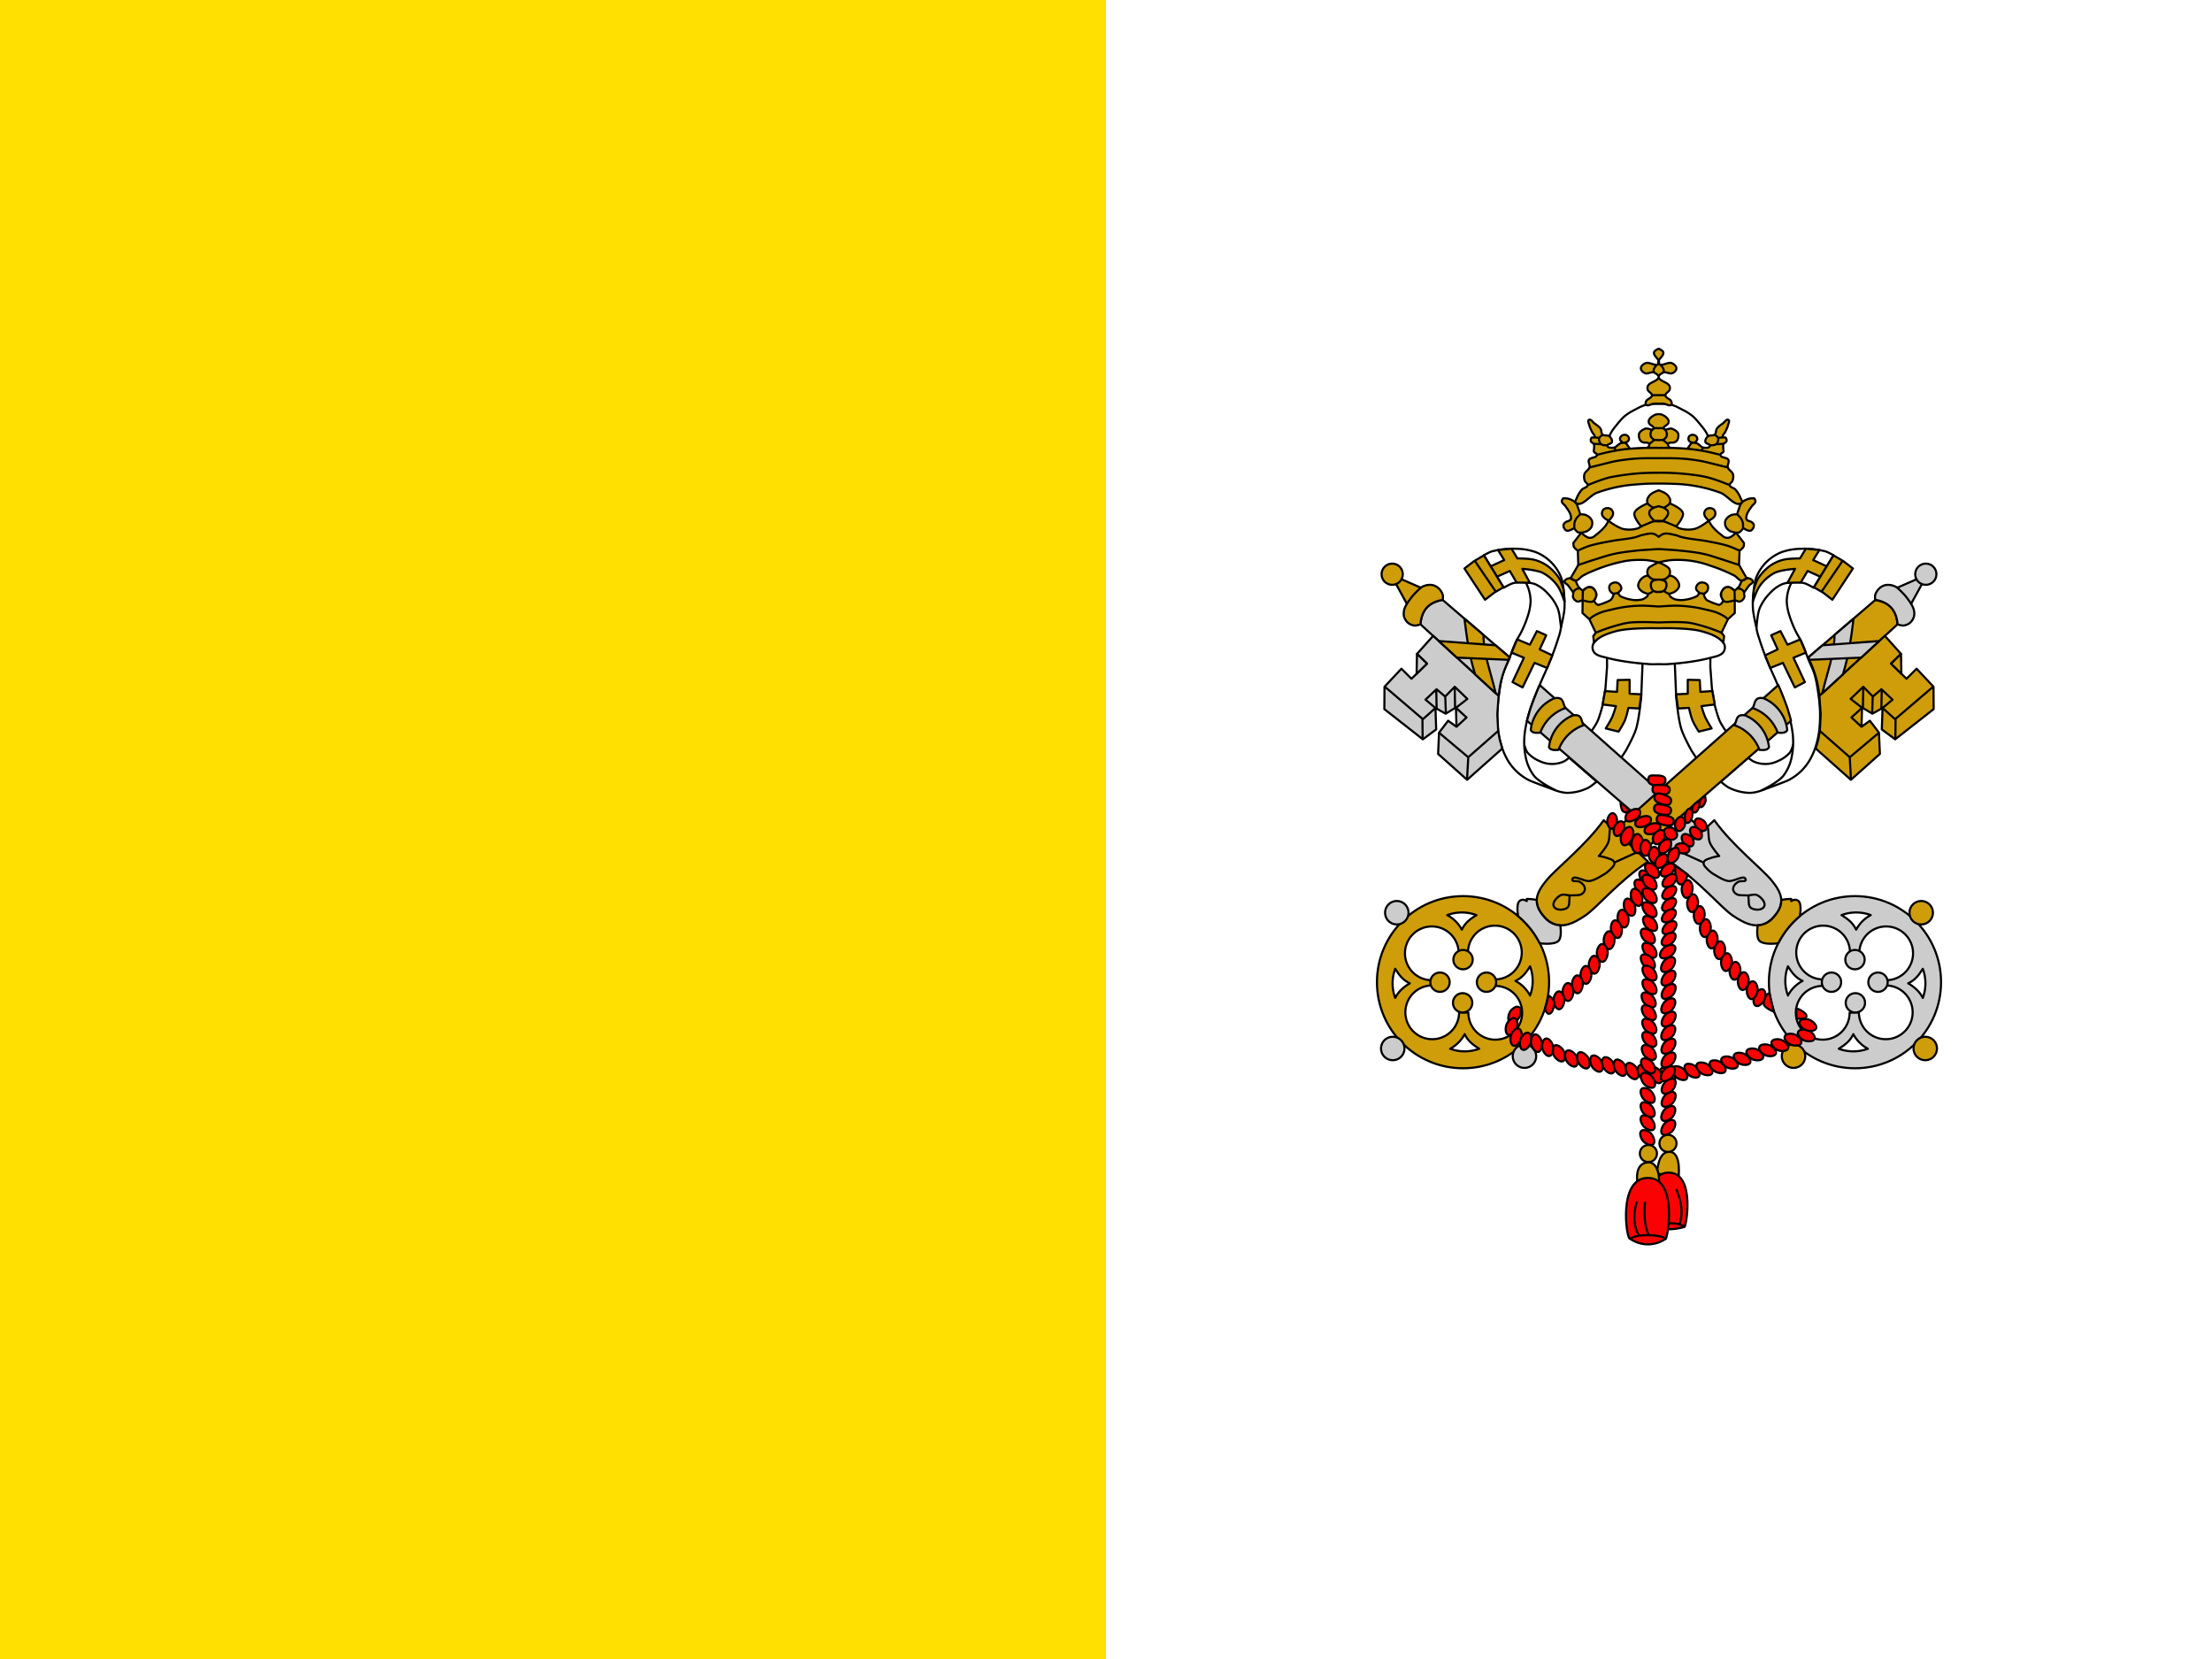
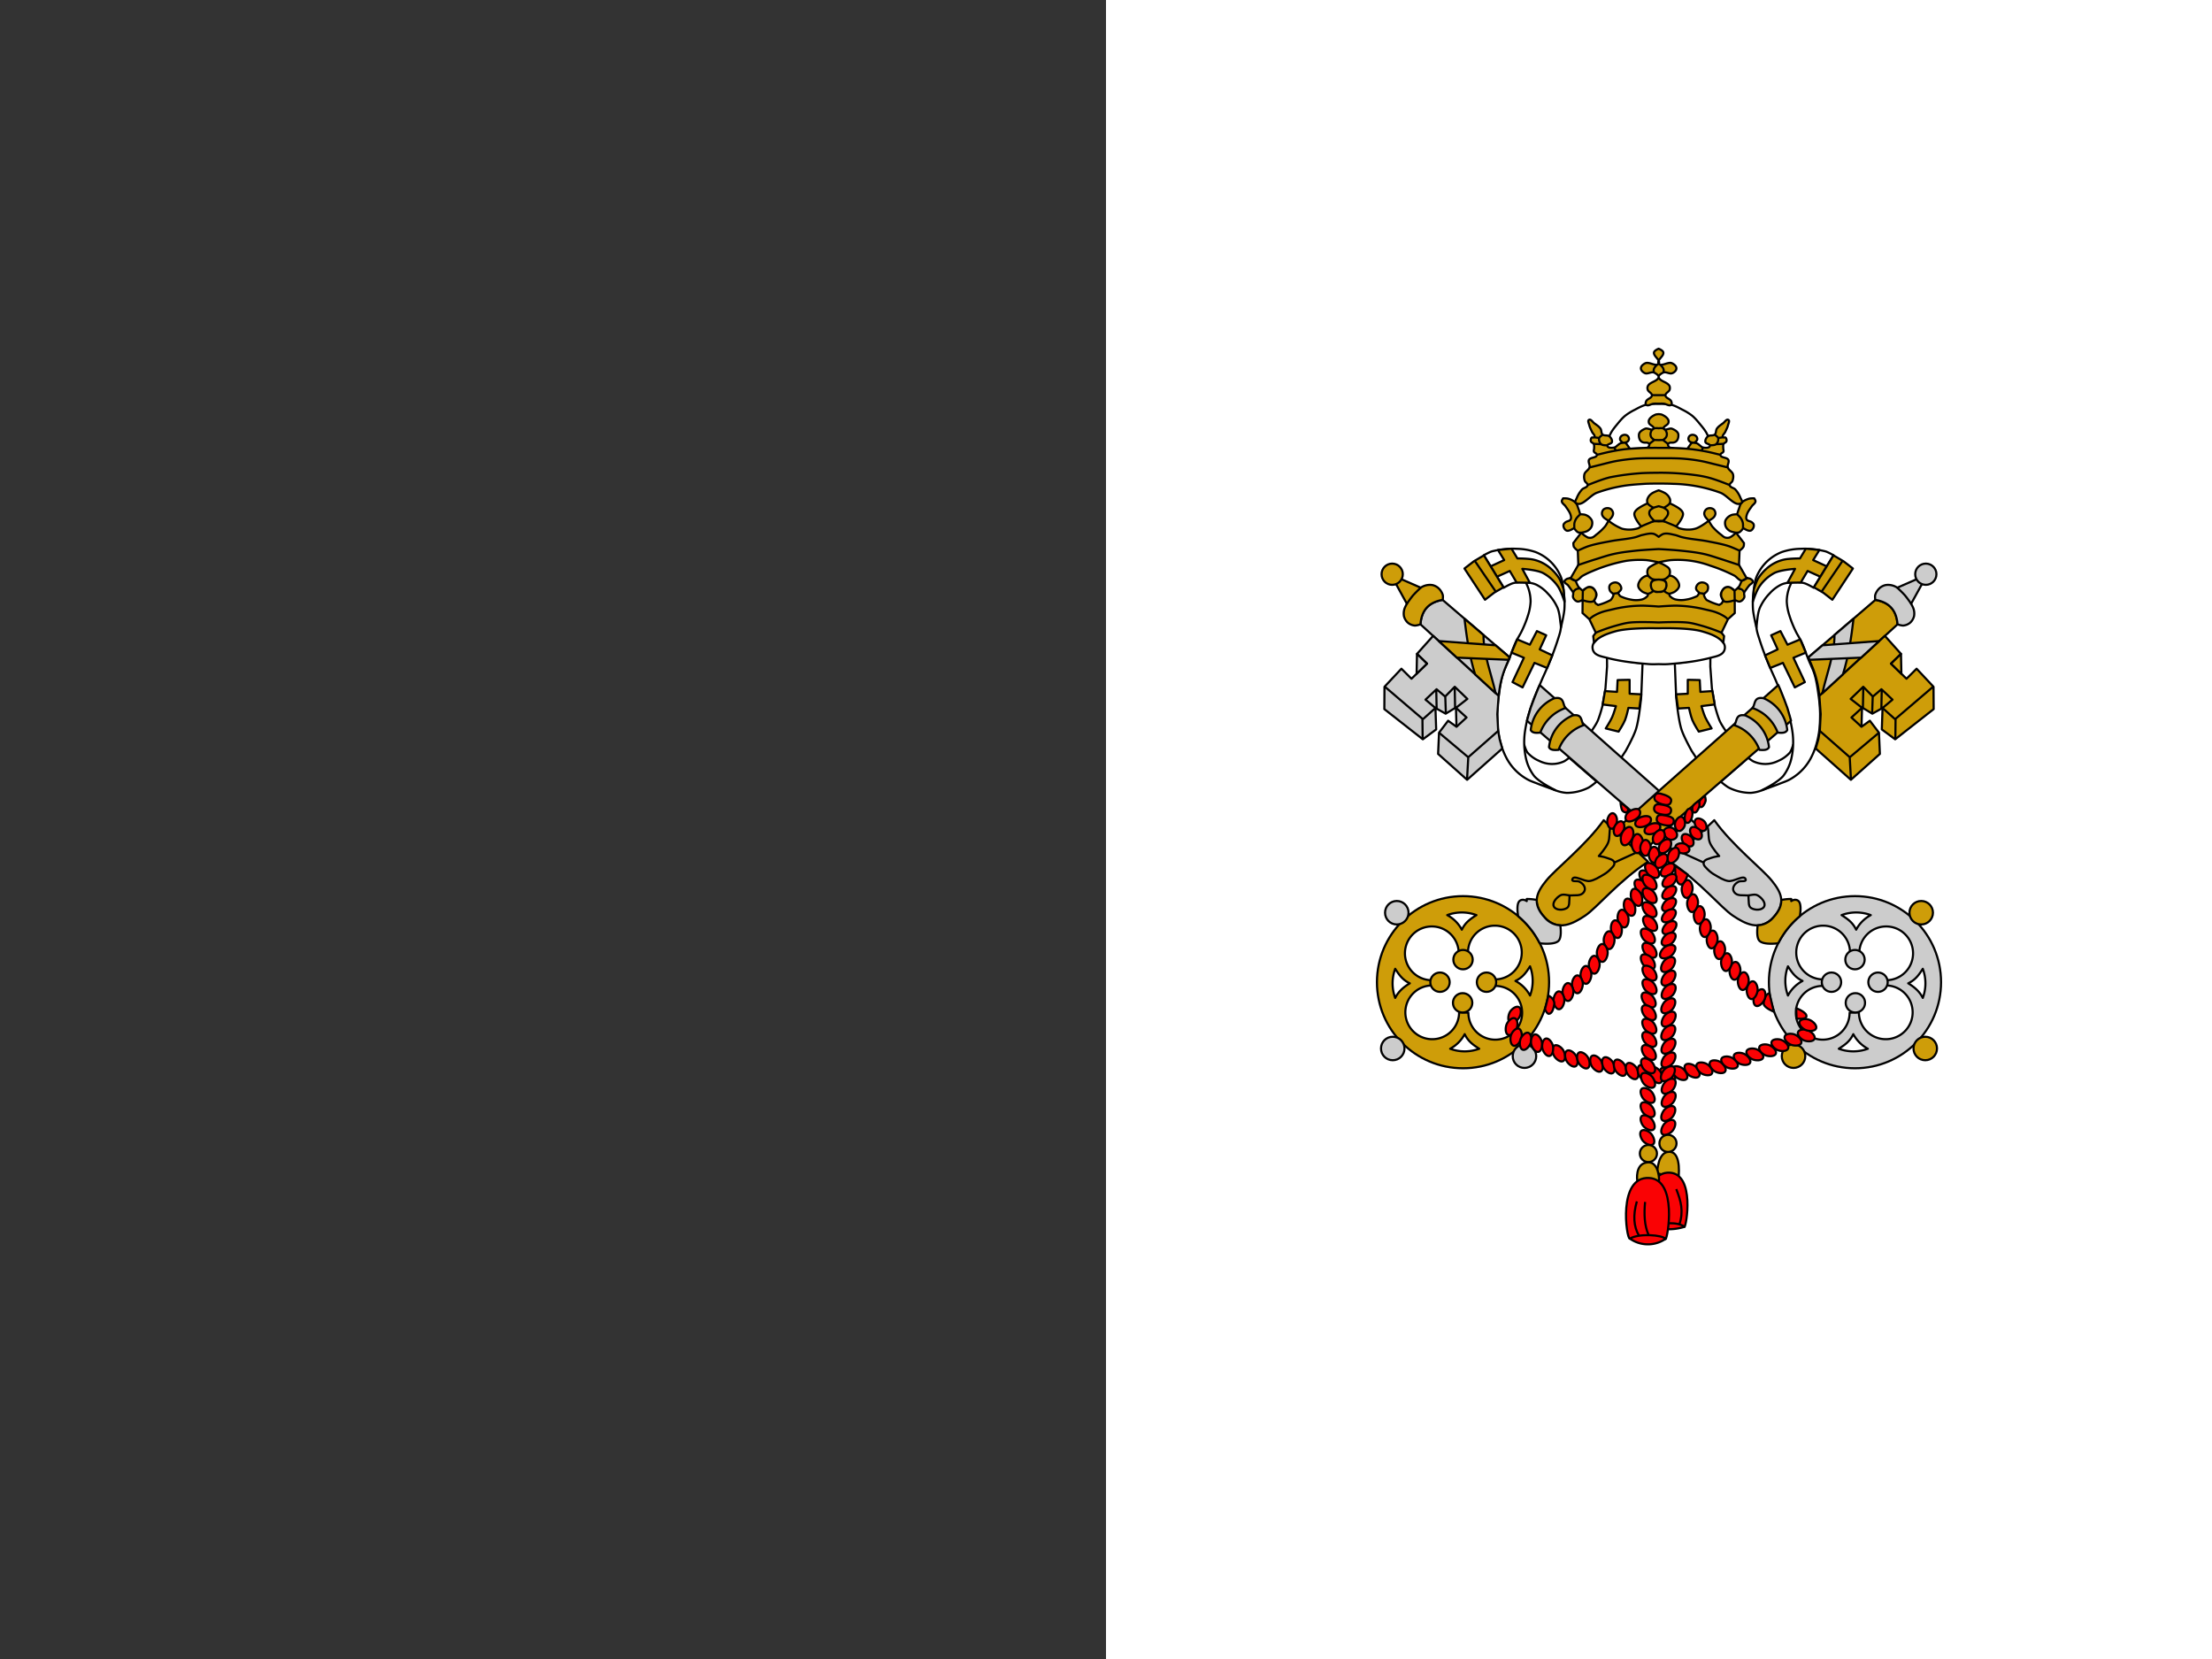
<svg xmlns="http://www.w3.org/2000/svg" xmlns:xlink="http://www.w3.org/1999/xlink" id="flag-icons-va" viewBox="0 0 640 480">
  <rect x="0" y="0" width="640" height="480" fill="#333333" stroke="none" />
  <path fill="#fff" d="M320 0h320v480H320z" />
-   <path fill="#ffe000" d="M0 0h320v480H0z" />
  <g stroke="#000" stroke-linejoin="round" stroke-width="3.2">
    <g fill="#ce9d09" stroke-linecap="round" transform="translate(123)scale(.192)">
      <g id="va-a">
        <path fill="#fff" d="m1781 990.3 16.2 3.8 25.6 4.2 11.8 1.3-2 50s-2.9 33-7.8 48.9c-3.6 11.7-15.7 33.2-15.7 33.2l-7.7 11.7-45.4-39.3s7.8-11 10.6-17c3.5-7.5 7.7-23.8 7.7-23.8l4.4-26 2.4-32.7zm-57 151.5 41.4 36s-8.4 7.4-13.4 9.7a74 74 0 0 1-31.6 7.3 58 58 0 0 1-22.3-6.2c-15.7-7.2-33-14.7-43.2-28.7-3.6-5-5-11.6-4.9-17.7.2-7 6.3-19.9 6.3-19.9s2.4 8.7 5.1 12a49 49 0 0 0 17.6 12.4 43 43 0 0 0 36.2 1.1c3.3-1.3 8.9-6 8.9-6z" />
        <path fill="#fff" d="M1658.7 877.7s3.2 6.6 4.2 10.1q2.9 9 3 18.6a79 79 0 0 1-3.2 18.6 171 171 0 0 1-10.3 26.3c-2.6 5.4-6 10.3-8.6 15.8-4.1 8.7-7 18-10.6 26.8-3 7.5-6.9 14.7-9.2 22.4-3 10.2-4.5 20.9-6 31.4a230 230 0 0 0-2.3 27.5c0 11 .3 22 2.3 32.6s5 21.2 9.8 31a79 79 0 0 0 31.8 34.8c5.5 3.4 11.9 5.3 18 7.8 8.3 3.3 25.4 9.3 25.4 9.3s-23.6-11.6-31.8-21.4a68 68 0 0 1-12.8-28.9 112 112 0 0 1-1.2-36.6 196 196 0 0 1 9.2-38.3c4.2-13.2 10-25.9 15.4-38.6 3.9-9.3 8.3-18.2 12-27.5q6.9-16.4 12.4-33.2c2.1-6.9 4.8-13.7 5.4-20.9a76 76 0 0 0-2.2-23.4 89 89 0 0 0-11.8-30.6 41 41 0 0 0-14.8-13.2c-5.7-2.9-12.5-5.4-18.9-4.1-2 .4-5.2 3.7-5.2 3.7" />
        <path fill="#fff" d="M1711.6 945.6s4.4-18 5.2-27.2q.8-11.8-.6-23.7c-1-8.7-1.5-17.8-4.9-25.9a68 68 0 0 0-38.2-37 92 92 0 0 0-28-4.8 130 130 0 0 0-38 4c-4 1.4-11.7 5.7-11.7 5.7l30 49s9.3-5.6 14.5-7a55 55 0 0 1 17-1.2c5.8.4 11.7 1 17 3.3a57 57 0 0 1 17.6 13.3 74 74 0 0 1 15 22c3 7.5 3.5 16 4.6 24.2.3 1.7.5 5.3.5 5.3" />
        <path d="M1717 906.7s-5.3-16.6-10.3-23.5a64 64 0 0 0-22.3-19.8c-9.4-4.7-31-6.2-31-6.2l11.4 21-20-.4-10.3-17.4-19.3 8.7-9.5-15.7 20.4-9.4-9.4-15.2 20.4-2 8.9 14.7s15.9 0 23.6 1.7a58 58 0 0 1 27.5 14.4 68 68 0 0 1 12 14.2c3 5.1 6.5 16.7 6.5 16.7z" />
        <path d="m1581.7 845 31.8 46.7m-18-54.8-15 8.8-14.3 11 31 47.1 13.7-10.6 14.1-8.2zm58.3 199 17.9-37 19.1 7.7 7.8-19-19-9 9.8-21.3-14-6.3-10.6 20.5-19.2-8-8.4 20 18.6 7.7-17.2 36.7zm143.2-11.1 18.1-.4v21l17.6.9-3 21.4-16.4-1s-2.7 12.5-5.1 18.4c-2.5 6.2-9.7 17.4-9.7 17.4l-19.4-4.8s7-11 9.7-17c2.4-5.4 5.7-16.6 5.7-16.6l-20-2.5 3.5-20.2 18.1 1.2z" />
      </g>
      <use xlink:href="#va-a" width="100%" height="100%" transform="matrix(-1 0 0 1 3717.8 0)" />
      <path fill="#fff" d="m1756.7 735.6-27.5 29.4 17 51 9.6 35.8-27.7 25.8 50.7 71-17.4 19.9a12 12 0 0 0-2.1 8.6q.5 4.3 3.6 7.3c4.5 4.1 11.3 5.1 17.3 6.7 21 5.6 42.9 8 64.6 9.7 4.7.4 14 0 14 0s9.4.4 14.1 0c21.8-1.6 43.6-4.1 64.7-9.7 6-1.6 12.7-2.6 17.3-6.7a12 12 0 0 0 1.4-15.9l-16.3-36 51.8-55.4-19.7-17.9-.5-43.2 17-51-25.5-25.7-23-61.2s-4.7-17.1-8.8-25c-2.4-4.6-5.8-8.7-9.2-12.8-4-4.9-8-9.9-12.8-13.9a85 85 0 0 0-14.6-9c-5.5-2.9-11-6-16.9-7.5-6.1-1.5-19-1.5-19-1.5s-12.7 0-18.9 1.5c-6 1.6-11.4 4.6-16.8 7.5a85 85 0 0 0-14.6 9c-4.9 4-8.9 9-12.9 13.9-3.3 4-6.7 8.2-9.1 12.9-4.1 7.8-8.9 24.9-8.9 24.9z" />
      <path d="M1963.3 933.1s-3.2-2.8-5-4a65 65 0 0 0-12-6c-5.5-2.2-11.5-3.3-17.3-4.7a197 197 0 0 0-44.3-5.7c-8.6 0-25.8 1.3-25.8 1.3s-17.2-1.3-25.8-1.3a195 195 0 0 0-44.3 5.7c-5.9 1.4-11.8 2.5-17.4 4.7a65 65 0 0 0-12 6c-1.7 1.2-5 4-5 4m218.8-42.7s-5.2-5.2-8.6-5.9a9 9 0 0 0-6.6 1.5 13 13 0 0 0-4 15.2c.8 2 2 4.3 4.1 5.2 4.8 1.9 15.4-2 15.4-2zm5.1-3.6c5.8.2 8 3.2 9.5 6.5m-243.2-2.9-.3 14s10.5 3.9 15.3 2c2-.9 3.4-3.1 4.2-5.2a13 13 0 0 0-4-15.2 9 9 0 0 0-6.6-1.5c-3.5.7-8.6 6-8.6 6zm-5.2-3.6c-5.8.2-8 3.2-9.4 6.5m198.1 1.4-8.4-1m-130 1 8.4-1m76 .8c-2.9-.4-7.6-4.2-7.6-4.2m-22.8 4.2c2.8-.4 7.6-4.2 7.6-4.2m141-19.3s-4.3 3.3-7.4 3.8l-1.2.7s-2 5.7-3.6 8.2a45 45 0 0 1-6.5 6.2s-4.8-4.1-7.7-5q-3.2-.8-6 .3a11 11 0 0 0-4.8 4.3c-1.4 2-2.7 4.6-2.6 7 .1 3 3.9 8.3 3.9 8.3l-2.6 4.5-3.7 2.3a90 90 0 0 1-19-7.5 19 19 0 0 1-4.4-9s4.5-2.7 5.6-5c1.2-2.5 1.6-6 .2-8.4-1.6-2.6-5.3-4-8.4-4a9 9 0 0 0-6.3 2.7c-1.6 1.8-3 4.5-2.5 7 .4 2.4 4.7 5.7 4.7 5.7s-1.8 4.6-3.8 5.5c-6 2.5-10 4-15.3 4.8a39 39 0 0 1-16.3 0 17 17 0 0 1-9-5.5c-.6-.9-.8-3-.8-3s6.5-1.7 9-3.7c2.6-2 5.3-4.6 5.9-7.8.5-3.2-1.2-6.6-3-9.2a18 18 0 0 0-7.6-6c-1.3-.6-4.3-.7-4.3-.7l-1 .9a15 15 0 0 1-4.7 3.8h-.1l-.2.1-1.1.6-.8.1-2.4.8s3.8 1.2 5 2.8q.9 1.4 1 3.3l.2 2q0 1.8-.7 3.4a9 9 0 0 1-1.7 3.5q-.7.9-1.6 1.4 0 0 0 0l-.2.1q-1.6 1-3.3 1.5c-1.4.4-4.2.1-4.3.1s5.5 0 7.6-1.6l.2-.1a11 11 0 0 0 3.8-7.2v-3q-.4-2.5-2.2-4.2c-2.4-2.1-9.3-2.4-9.4-2.4s-7 .3-9.4 2.4a8 8 0 0 0-2.3 4.2v3.1l.5 2.3q1 3 3.3 4.9l.2.1c2.2 1.6 7.6 1.6 7.7 1.6-.1 0-3 .3-4.3 0q-1.8-.6-3.4-1.6h-.1v-.1q-1-.5-1.7-1.4a9 9 0 0 1-1.7-3.5q-.5-1.6-.7-3.3l.2-2.1q.3-1.9 1.1-3.3c1.1-1.6 5-2.8 5-2.8l-2.5-.8-.7-.1-1.2-.6h-.1l-.1-.1a15 15 0 0 1-4.8-3.8l-1-.9s-3 0-4.2.7a18 18 0 0 0-7.6 6c-1.8 2.6-3.5 6-3 9.2s3.3 5.8 5.8 7.8c2.6 2 9 3.7 9 3.7s-.2 2.1-.8 3a17 17 0 0 1-9 5.5 39 39 0 0 1-16.3 0 59 59 0 0 1-15.2-4.8c-2-1-3.9-5.5-3.9-5.5s4.4-3.3 4.8-5.8c.4-2.4-1-5-2.6-6.9a9 9 0 0 0-6.2-2.8c-3.1 0-6.8 1.5-8.4 4.1-1.5 2.4-1 5.9.2 8.4 1 2.3 5.6 5 5.6 5a19 19 0 0 1-4.5 9 89 89 0 0 1-19 7.5l-3.6-2.3-2.6-4.5s3.7-5.2 3.8-8.2c.2-2.5-1.1-5-2.5-7.1a11 11 0 0 0-4.8-4.3q-2.8-1.1-6-.2c-3 .8-7.7 4.9-7.7 4.9s-4.8-3.8-6.5-6.2a49 49 0 0 1-3.7-8.2l-1.2-.7c-3-.5-7.3-3.8-7.3-3.8l-4.4 1s-4.1 2.1-4.2 4c0 2.8 3.8 4 5.5 6q2.1 2.8 4.1 5.7c1.2 1.8 2.9 3.4 3.5 5.5.6 2.3-1 5 0 7.2 1.2 2.7 3.7 5.4 6.7 6 2.6.5 7.6-2.6 7.6-2.6l-.2 19.9 10.3 9.3 9.7 20.3-3.8 5.2 1.1 10c7.5-9.6 20.5-13.8 32.2-17.2 15.7-4.5 44.6-4.8 58-4.7l7.3.1s44.3-1.4 65.2 4.6c11.7 3.4 24.7 7.6 32.2 17.2l1.2-10-3.9-5.2 9.7-20.3 10.3-9.3-.1-19.9s5 3.1 7.6 2.6c3-.6 5.5-3.3 6.7-6 1-2.2-.7-4.9 0-7.2.6-2 2.2-3.7 3.4-5.5q2-3 4.2-5.6c1.7-2.1 5.5-3.3 5.4-6 0-2-4.1-4.2-4.1-4.2zm-148.4-2.6c1 1 3 2.8 4.8 3.8l.2.1q.8.4 2 .7c2.8.8 7.8.3 8 .3h0c.1 0 5.1.5 8-.3l2-.7.2-.1c1.7-1 3.7-2.9 4.8-3.8q.8-1 1.3-2.2c1.1-2.7 1-6.1-.2-8.7-1.6-3-5.2-4.5-8.1-6.3-2.5-1.5-8-3.7-8-3.7a69 69 0 0 0-8 3.7c-3 1.8-6.6 3.3-8.1 6.3-1.3 2.6-1.4 6-.2 8.7q.5 1.2 1.3 2.2" />
      <path d="M1980.8 829.8s-11-5-16.6-6.9c-10.4-3.3-21.3-5.2-32-7.3-12.5-2.4-25.2-3-37.6-6-3.9-.8-7.5-2.7-11.5-3.5-5.4-1.1-11-2.9-16.4-1.7-3 .6-7.8 4.6-7.8 4.6s-4.9-4-7.8-4.6c-5.4-1.2-11.1.6-16.5 1.7-4 .8-7.6 2.7-11.4 3.6-12.4 2.9-25.2 3.5-37.7 6-10.7 2-21.5 3.9-32 7.2-5.6 1.8-16.5 6.9-16.5 6.9m197.4-45.1s5.4-2.9 7.3-5a10 10 0 0 0 2.7-5.3 9 9 0 0 0-2.3-6.5 9 9 0 0 0-6.2-2.2q-3 0-5.3 1.8a9 9 0 0 0-3 5.6c-.3 1.8.5 3.7 1.3 5.3a33 33 0 0 0 5.5 6.3m-151 0s4.1-3.8 5.4-6.3a9 9 0 0 0 1.4-5.3 9 9 0 0 0-3-5.6 8 8 0 0 0-5.3-1.8 9 9 0 0 0-6.3 2.2 9 9 0 0 0-2.2 6.5c.1 2 1.3 3.7 2.6 5.2 2 2.2 7.3 5 7.3 5zm-41.2 18-11.9 15.6s0 4 .8 5.8a24 24 0 0 0 5.9 5.7l.8 21.4-11.3 19.6-1 .2 7.3 3.8 1 .1c4.4-.3 7-5.2 10.9-7.4q7.3-4 15.2-7.2a240 240 0 0 1 50-15.1 142 142 0 0 1 29.5-1.2c6.6.5 19.4 3.4 19.5 3.4 0 0 12.9-3 19.5-3.4a141 141 0 0 1 57.8 8.3 240 240 0 0 1 36.9 15.2c3.8 2.2 6.5 7 10.8 7.4h1l7.3-4-1-.1-11.3-19.6.9-21.4s4.6-3.3 5.8-5.7c1-1.7.8-5.8.8-5.8l-11.9-15.6s-6 6-9.9 7.3q-3.2.9-6.5 0c-2.5-.8-4.4-2.9-6.5-4.5a84 84 0 0 1-12.9-12.1 70 70 0 0 1-5.3-8.7s-12.9 10.1-20.6 12.1c-7.6 2-16 1.6-23.5-.6-1.9-.6-5-3-5-3a42 42 0 0 0-26.4-8 42 42 0 0 0-26.4 8s-3.2 2.4-5 3a45 45 0 0 1-23.6.6 82 82 0 0 1-20.6-12.1s-3.1 6-5.3 8.7a84 84 0 0 1-12.9 12.1c-2 1.6-4 3.7-6.5 4.5q-3.2.9-6.4 0a37 37 0 0 1-10-7.3" />
      <path d="M1985.9 796.4s.4-5.7-.2-8.5a21 21 0 0 0-3.1-7c-1.5-2.3-5.7-6-5.7-6m-1.4 27.8s3.4.1 4.9-.6c2.6-1.3 6-6.3 6-6.3s6.7 4.6 10.4 4c1.8-.2 3.2-1.8 4.2-3.4a8 8 0 0 0 1.2-5.7c-.3-1.5-1.6-2.6-2.8-3.6-2.3-2-6.4-1.7-7.9-4.2-1.2-2-.5-4.9.2-7.1 1.4-4.8 4.7-8.7 7.5-12.8 1.7-2.6 5.3-4.4 5.6-7.5.2-1.6-2-4.6-2-4.6s-5.2-.1-7.7.6c-4 1.2-8.3 3-11.2 6.1-2.4 2.6-3 6.4-4.3 9.7-1 2.5-2.5 7.7-2.5 7.7s-6 0-8.7 1.2a17 17 0 0 0-8.7 7.7c-1.2 2.7-1 6.2 0 9 1.1 3 3.5 5.3 6.1 7 2.9 1.8 9.7 2.8 9.7 2.8M1740.8 775s-4.1 3.6-5.6 5.8a21 21 0 0 0-3.2 7.1c-.6 2.8-.1 8.5-.1 8.5m-17-45.5s-2.2 3-2 4.6c.4 3.1 4 5 5.7 7.5 2.7 4.1 6 8 7.5 12.8.6 2.2 1.3 5 .1 7-1.4 2.6-5.6 2.4-7.8 4.3-1.2 1-2.5 2.1-2.9 3.6a8 8 0 0 0 1.2 5.7c1 1.6 2.5 3.2 4.3 3.4 3.6.6 10.3-4 10.3-4s3.5 5 6 6.3c1.5.7 5 .6 5 .6s6.8-1 9.7-2.9c2.5-1.6 5-4 6-6.8 1-2.9 1.3-6.4 0-9.1a17 17 0 0 0-8.7-7.7c-2.6-1.3-8.7-1.2-8.7-1.2s-1.4-5.2-2.4-7.7c-1.3-3.3-2-7.1-4.4-9.7a25 25 0 0 0-11.2-6.1c-2.5-.7-7.7-.6-7.7-.6m135.6 14.3 8.4-2.4 8.3 2.4m-14.5 20s-6.5-5.8-7.7-9.8a8 8 0 0 1 .4-5.5c1.2-2.2 5.9-4.7 5.9-4.7s-7.1-3.4-9-6.6a9 9 0 0 1-.5-6.3 17 17 0 0 1 5.8-8c3.2-2.7 11.3-5.4 11.3-5.4s8 2.7 11.2 5.3a17 17 0 0 1 5.9 8.1c.5 2 .4 4.4-.6 6.3-1.9 3.2-9 6.6-9 6.6s4.8 2.5 6 4.7c.8 1.6.9 3.7.3 5.5-1.2 4-7.7 9.9-7.7 9.9l-6.1.4zm22.7-26.8s13.4 5.7 18 11.1c1.2 1.5 2.3 3.5 2.2 5.5-.5 7-10.3 18.2-10.3 18.2l-20-8.3h-12.9l-20 8.3s-9.8-11.3-10.2-18.2c-.2-2 1-4 2.2-5.5 4.5-5.4 18-11.1 18-11.1" />
      <path d="m1844.4 669.2 8-6.2 6.5.2-6.6-.2s-3.6-2.4-4.6-4.2a9 9 0 0 1-1-6c.5-2.7 2-5.5 4.4-6.9 2.3-1.3 7.8-.5 7.8-.5s5.5-.8 7.7.5c2.4 1.4 3.9 4.2 4.5 6.8.4 2 0 4.3-1 6-1 1.9-4.6 4.3-4.6 4.3l-6.7.2 6.5-.2 8 6.2m52.7 5.1-2.7 4.7m32.6-20-7.5 1m8.5 8.8-11.5.6m-1.5-13.8c1.5 1 4.2 2.9 4.6 4.6a10 10 0 0 1-3.1 9.2c-2.4 2-9.3 1.5-9.3 1.5m-181.7 33.6 17-4.2c8-2 16-4.2 24.2-5.7q14-2.4 28-3.5c11.8-.9 35.3-.6 35.3-.6s23.5-.3 35.2.6q14 1 28 3.5c8.2 1.5 16.2 3.8 24.3 5.7l17 4.2m-171.6-30.2 2.7 4.7m-32.7-20 7.5 1m-8.5 8.8 11.5.6m-6.4 16s12.5-3.2 18.8-4.5q10.5-2.2 21-3.7 12-1.4 24.3-2c9.6-.4 28.9-.3 28.9-.3s19.2 0 28.9.4a284 284 0 0 1 45.2 5.6c6.3 1.3 18.9 4.5 18.9 4.5M1781.6 671s-6.8.5-9.2-1.5c-2.5-2-4-6-3.2-9.2.7-2.4 5.6-5.2 5.6-5.2m63.1 74c-12 .8-24 1.5-35.8 3.7a220 220 0 0 0-36.2 9.7c-11.1 4-22.9 22.6-32 15.2-2-1.6.7-5 1.6-7.4a43 43 0 0 1 7.8-12.6c2.4-2.7 8-3 8.5-6.6.5-2.6-3.4-4-4.3-6.6a17 17 0 0 1-.5-10c1.2-4.1 6.5-6.2 7.7-10.3 1-3.6-2.5-7.8-.9-11.2 2.2-4.2 11.4-2.7 12-7.4.4-2.3-3.8-3-4.5-5.1-.6-1.6.3-3.3.3-5 0-2.1.4-4.5-.6-6.5-.9-1.7-3.7-2.1-4.3-4a6 6 0 0 1 1.1-5.4c1-1 3.7.4 4.3-.9 1.4-2.6-2.5-5.3-3.7-8-1.4-3.2-3.2-6.3-4-9.7-.6-2.7-3-7-.6-8.3 2.8-1.6 5.5 3.2 8 5.1 3.4 2.5 7.2 4.8 9.5 8.3 1.7 2.5.7 6.5 3 8.6 2.6 2.5 7.7.5 10.4 2.9 2.4 2 4.5 5.5 3.8 8.5s-7.6 2.9-7 5.8c.9 3.4 7 3.2 10.4 2.5 2-.3 3.5-2.2 5.1-3.4 1.4-1 2.4-2.2 4-2.8 1.6-.8 5.3-1 5.3-1l-2.1-.5s-3.2-2.5-3.5-4.3a6 6 0 0 1 1.6-5 8 8 0 0 1 5.5-2.2c1.7 0 3.5.7 4.6 1.9a6 6 0 0 1 1.7 4.8 6 6 0 0 1-2.3 3.7 13 13 0 0 1-4.6 1.5l2.3.6 6.1 8.5 26.6-1.5s3.3-3.3 2.6-5.2q-1-2.7-5.7-2.5c-8.5.4-10.3-6.8-10-12 .3-4.4 5.5-7.3 9.5-9 4-1.5 10.8 3.7 12.6-.1 1.5-3.3-5.8-5-7-8.5-.5-1.5-.5-3.4.2-4.8 1.8-3.6 5.7-6 9.4-7.7 1.6-.7 5-.8 5-.8s3.6.1 5.1.8c3.7 1.7 7.6 4.1 9.4 7.7.7 1.4.7 3.3.2 4.8-1.1 3.5-8.5 5.2-7 8.5 1.8 3.8 8.7-1.4 12.6.2s9.2 4.5 9.5 8.9c.3 5.2-1.4 12.4-10 12q-4.7-.2-5.7 2.5c-.6 1.9 2.7 5.2 2.7 5.2l26.5 1.5 6.1-8.5 2.3-.6s-3.3-.5-4.5-1.5a6 6 0 0 1-2.3-3.7c-.2-1.7.5-3.6 1.6-4.8s3-1.9 4.6-1.9q3.2 0 5.5 2.2c1.2 1.2 2 3.2 1.6 5s-3.5 4.3-3.5 4.3l-2.1.5s3.7.2 5.4 1c1.5.6 2.6 1.9 3.9 2.8 1.7 1.2 3.1 3 5.1 3.4 3.5.7 9.6 1 10.3-2.5.7-3-6.1-2.9-6.8-5.8-.7-3 1.3-6.5 3.7-8.5 2.7-2.4 7.9-.4 10.5-2.9 2.2-2 1.3-6 3-8.6 2.3-3.5 6-5.8 9.4-8.3 2.5-1.9 5.3-6.7 8-5.1 2.4 1.4 0 5.6-.6 8.3-.8 3.4-2.6 6.5-4 9.7-1.2 2.7-5 5.4-3.7 8 .7 1.3 3.3-.2 4.3.9a6 6 0 0 1 1.1 5.4c-.6 1.9-3.4 2.3-4.3 4-1 2-.5 4.4-.5 6.6 0 1.6.8 3.3.3 4.9-.8 2.1-5 2.8-4.6 5.1.7 4.7 9.9 3.2 12 7.4 1.7 3.4-1.9 7.6-.9 11.2 1.2 4.1 6.5 6.2 7.8 10.3 1 3.2.4 6.8-.6 10-.8 2.5-4.7 4-4.3 6.6.6 3.6 6.2 3.9 8.6 6.6q4.9 5.5 7.7 12.6c1 2.3 3.7 5.8 1.7 7.4-9.2 7.4-21-11.1-32-15.2a220 220 0 0 0-72-13.4c-7-.4-21-.4-21-.4s-14 0-21 .4m31.1-133.7-10.1.1-10.2-.1m17-33.9c2.6-5.6-2-9.7-6.8-13.8-4.8 4-9.4 8.2-6.8 13.8m14.1 46.8c3.9.2 8.6 4.2 11.6 1.7 1.3-1.2.7-3.7 0-5.3-1.6-3.8-8.4-4.7-8.7-8.8-.3-3.5 5.1-5.2 6.3-8.5q.8-2.7 0-5.3c-2.8-6.6-14.5-7-16.6-13.7-.9-3 6-6.5 6.8-6.9 4.4-1.9 9.7 2.7 14 .8 3-1.2 6.1-4.1 6-7.3 0-3.4-3.6-6.3-6.8-7.7-6.1-2.6-16.2 6-20 .5-3.4-5.1 8.7-11.1 7-17-.7-2.9-7-5.3-7-5.3s-6.1 2.4-6.9 5.3c-1.6 5.9 10.5 11.9 7 17-3.7 5.5-13.8-3.1-20-.5-3.1 1.4-6.8 4.3-6.8 7.7 0 3.2 3.1 6 6 7.3 4.3 1.9 9.7-2.7 14-.8.9.4 7.7 4 6.8 6.9-2 6.7-13.7 7-16.5 13.7a8 8 0 0 0 0 5.3c1.1 3.3 6.6 5 6.3 8.5-.3 4.1-7.2 5-8.7 8.8-.7 1.6-1.4 4.1 0 5.3 3 2.5 7.7-1.5 11.6-1.7 2.4-.2 7.3 0 7.3 0s4.8-.2 7.3 0" />
      <path fill="none" d="M1953.7 953.5s-7.1-3-10.8-4.3a258 258 0 0 0-20-6.5c-6.6-1.8-13.2-3.7-20-4.5-14.6-1.6-44-.2-44-.2s-29.4-1.4-44 .2c-6.8.8-13.5 2.7-20 4.5a258 258 0 0 0-30.9 10.8M1966 731s-12-4.8-18.1-6.9q-7.6-2.7-15.5-4.8-9.6-2.3-19.4-3.5a387 387 0 0 0-54.1-3.4s-17.2.1-25.8.6a377 377 0 0 0-47.8 6.3q-7.8 2-15.4 4.8c-6.1 2.1-18 6.9-18 6.9m-14.2 120.4s17.5-6 26.4-8.7c9.1-2.8 18.2-6 27.5-8 11.2-2.5 22.6-3.7 34-5 11-1.1 33.3-2.3 33.3-2.3s22.2 1.2 33.3 2.4c11.3 1.2 22.8 2.4 34 4.8 9.3 2 18.3 5.3 27.5 8.1l26.4 8.7" />
    </g>
    <g fill="#ccc" transform="translate(123)scale(.192)">
      <g id="va-b">
        <path d="m1533.3 904 101.2 86.8s-5.2 11.2-7.3 17a143 143 0 0 0-9.3 41l-118-108c1.7-24.7 15.6-33.5 33.4-36.8z" />
        <path d="m1519 958.2-24.3 27.2 15.2 14.6-23.5 22.8-15.2-15.1-25.5 27.2-.2 33.7 58 45.5 20.1-14.9-1.1-32.3 15.4 8.6 15.5-9.4.8 29.1-12.6-9.1-13.7 18-1.4 32 43.7 39 53-47.1-4-14.1-2.2-12.7-1.3-25.1 2-27.5z" />
        <path d="m1494.7 985.4-.6 30 15.6-15.3z" />
        <path fill="none" d="m1572 1140.4-1.9 34.3m-18.6-139.7.6 31.8m-14.8-17.3.9 25.8m-14.5-36.3.6 29m-21.4 15.2.3 30.6m24.7-9.7 44 37 45.1-39.6m-171-66.9 57.6 49.2 18.9-16.9-15-12.6 16.7-15.7 12.9 11.1 14.5-14.8 19 18.3-17.2 13.4 16 14.6-15.2 14" />
        <path d="m1901.3 1229.3 48.7 44.6 10.7 31.5-62.6-6.7-35.7-35.3-38-35.2-164-142.1s3.5-13.1 5.6-19.5q5-13.9 10.6-27.5l3-6.8 183 162.3z" />
        <path d="M1942.7 1236c27 38 72.7 73.7 86.5 90.9 13.9 17.2 22.8 33.5 2.6 55.5s-43 9.5-61.1-2.6-49.6-51.3-94.8-81.3z" />
        <path d="m1926.7 1299.8-35.2-16m41-38.2c2.4 8 .5 16.8 3.6 24.4 3 7.6 14 20 14 20s-7 1-10.3 2.2c-4.7 1.9-12 2.7-13.1 7.7-1 4.3 4 8 7 11.2q4.7 4.5 10.4 7.6c6.1 3.6 12.4 7.6 19.4 8.9 8.7 1.6 25.1-10.8 26.6-2 .6 3.6-7.4 1.3-10.7 3-7.8 3.8-11.6 12-4.8 17.8 4.4 3.7 11.3 2.4 17 2.9 5.5.4 11.7-2.8 16.5 0 5.6 3.2 12.7 11 9.7 16.8-3 6-14.5 5.8-20 2-4-3-2.9-9.5-3.5-14.4v-4.4" />
        <circle cx="2154.7" cy="1480.1" r="129.7" />
        <path fill="#fff" d="M2106.1 1485.7a40.5 40.5 0 1 0 40.5 40.4l14-.6a40.5 40.5 0 1 0 40.5-40.5l.6-7.9a40.5 40.5 0 1 0-40.5-40.5l-14-1.2a40.5 40.5 0 1 0-40.5 40.5z" />
        <circle cx="2154.7" cy="1446.1" r="14.6" />
        <circle cx="2189.4" cy="1480.1" r="14.6" />
        <circle cx="2155.3" cy="1511.2" r="14.6" />
        <circle cx="2119.3" cy="1480.1" r="14.6" />
        <path fill="#fff" d="M2152.2 1558.4c-5.3 11-12.6 16-21.9 22a63 63 0 0 0 43.8 0 54 54 0 0 1-21.9-22zm-76.5-80.2c-11-5.3-16-12.6-22-22a63 63 0 0 0 0 44 53 53 0 0 1 22-22zm159.2 3.6c11-5.3 16-12.6 22-21.9a63 63 0 0 1 0 43.9c-4.7-9.3-12-16-22-22zm-78.4-80.8c-5.3-11-12.6-16-22-22a63 63 0 0 1 44 0 53 53 0 0 0-22 22z" />
      </g>
      <g fill="#ce9d09">
        <g id="va-c">
          <path d="M1533.5 903.8s.7-5 0-7.4a23 23 0 0 0-6.6-10.2 20 20 0 0 0-9.2-4.6 25 25 0 0 0-17.7 4.2l-15 6.2-5.5 17.7s-3.2 5.6-4 8.7a23 23 0 0 0-.5 10.1c1 3.9 3.2 7.6 6.3 10.2a19 19 0 0 0 10.3 4 28 28 0 0 0 8.3-1.9c1.6-18.6 9.9-32.8 33.5-36.9z" />
          <path d="m1500.3 885.6-38.8-17-3.1 3 21 38.2s6-8.7 9.4-12.7c3.6-4.1 11.5-11.5 11.5-11.5z" />
          <circle cx="1457.3" cy="865.3" r="16" />
          <path d="M1566.2 932.3c3.4 28 7.3 55.9 16 83.8l31 28.5c-6.5-29.3-18.4-58.5-18.3-87.7z" />
          <path d="m1613 972.4-85.4-6.4 27.2 25 78 3.3 1.2-4zm105.4 94.6a62 62 0 0 0-37.9 37c-6.4.7-12.3.7-14.4-4a59 59 0 0 1 35.7-47.8c15-2.8 12.2 8.9 16.6 14.7zm27.5 25.8a62 62 0 0 0-37.9 37.2c-6.3.5-12.3.6-14.4-4.1a59 59 0 0 1 35.8-47.8c15-2.8 12.1 8.9 16.5 14.7zm312.8 261.9a72 72 0 0 0-15.1 1.5c.3 8-3 16.6-11.8 26.2a33 33 0 0 1-23.7 12s-2.8 17.7 2.6 23.3c6.3 6.6 27.1 3.9 27.1 3.9l1.8-1.1a130 130 0 0 1 31.9-39.8l.3-1.3s3-16.5-2.1-21.5c-2.4-2.3-6.6-3-11 0z" />
          <circle cx="2254.5" cy="1375.4" r="17.7" />
          <circle cx="2260.6" cy="1580" r="17.7" />
          <circle cx="2062.1" cy="1591.6" r="17.7" />
        </g>
      </g>
    </g>
    <g fill="#ce9d09" transform="matrix(-.192 0 0 .192 837 0)">
      <use xlink:href="#va-b" width="100%" height="100%" />
      <use xlink:href="#va-c" width="100%" height="100%" fill="#ccc" />
    </g>
    <g fill="#fa0204" transform="translate(123)scale(.192)">
-       <path id="va-d" d="M1869.2 1175.8c0 5.4-4.5 7.4-13.3 7.4q-12.9.1-12.7-7.9c.2-8 4-6.7 12.7-6.7 8.8 0 13.3 1.8 13.3 7.2z" />
      <use xlink:href="#va-d" width="100%" height="100%" x="6.4" y="14.3" />
      <path d="M1877.3 1208.7c-1.7 5-6.7 5.6-15 2.7-8.2-3-11.2-6.6-9.4-11.7s6-5 14.3-2.1c8.2 2.9 12 6 10.1 11z" />
      <path id="va-e" d="M1877.5 1222.5c-1 5.3-5.9 6.4-14.4 4.7q-12.7-2.5-11-10.3c1-5.3 5.3-5.8 13.8-4s12.7 4.3 11.6 9.6z" />
      <use xlink:href="#va-e" width="100%" height="100%" x="4" y="16.1" />
      <path d="M1921.7 1216.2c-2.6-.7-2.3-5.3-1.6-7.9 1.2-4 8.4-9.1 8.4-9.1s1.8 5.6 1 8.2c-1.2 3.7-4 9.8-7.8 8.8z" />
      <path d="M1912.3 1224.4c-2.8-.6-3.2-5.5-2.5-8.3 1.2-4.3 9.7-9.3 9.7-9.3s1.5 6 .5 8.8c-1.3 3.7-3.9 9.7-7.7 8.8zm-10.8 15.6c-4.3-1.1-3.8-8.8-2.6-13 1-3.6 3.7-9.2 7.2-8.3 4.2 1 4.2 8.3 3.1 12.5-.9 3.8-4 9.8-7.7 8.8z" />
      <path d="M1888.7 1252.2c-4.2-1-6-7.6-5.1-11.9s5.3-10.4 9.7-9.4c4.5 1 6 8.3 5 12.8-1 4.1-5.4 9.4-9.6 8.5zm-2.2 7.4c-1 5-7.5 6.8-11.5 5.5s-9.5-7.1-8.4-12.5c1.2-5.4 8.2-6.8 12.3-5.2 3.9 1.5 8.7 7.2 7.6 12.2zm-85-49.3s5.1 2.5 7.3 4.8c2.3 2.4 5.1 3.3 3.7 6.9s-5.8 2.4-8.1-.2c-2.1-2.3-3-11.5-3-11.5zm25.3 8.7c5.3 1.1 5.1 7.2 2.5 11-2.8 3.8-10.9 8.9-16.4 7.8s-4.8-7.8-1.8-11.7c2.9-3.6 10.6-8 15.7-7z" />
      <path id="va-f" d="M1844.3 1230.5c4.8 2.2 3.4 8.1 0 11.2-3.6 3.2-12.6 6.3-17.7 4-5.2-2.2-3-8.6.8-11.7 3.6-3 12-5.6 16.9-3.5z" />
      <use xlink:href="#va-f" width="100%" height="100%" x="14" y="10.7" />
      <path d="M1863 1250.7c4.8.7 6 7.4 4.6 11.7-1.6 4.5-7.5 10.6-12.5 9.8s-6-8-4.2-12.6c1.6-4.2 7.3-9.7 12-9z" />
      <path d="M1875.1 1265.3c4 2.3 3 9.6.4 13.6-2.7 4.1-9.8 8.6-14 6.2-4.2-2.5-2.7-10.3.2-14.4 2.8-3.8 9.5-7.6 13.4-5.4zm-86.1-39.9c4.3-.3 7.2 6 7.1 10.6 0 4.9-3.3 12.4-7.7 12.8s-7.3-6.7-7-11.6c.1-4.6 3.4-11.4 7.6-11.8z" />
      <path d="M1803 1237.7c4 .9 5 7.8 3.5 12.2-1.6 4.6-7 10.8-11.3 9.8s-5-8.6-3.2-13.2c1.6-4.3 6.8-9.8 11-8.9z" />
      <path d="M1815.8 1246.2c5 1.2 6 9.8 4.2 15.3-1.8 5.7-8.2 13.4-13.4 12.2s-5.8-10.7-3.7-16.5c1.9-5.3 8-12.1 12.9-11z" />
      <path d="M1826.2 1256.8c5-.6 9 7 9.3 12.8.3 6-3 15.4-8.2 16-5.3.7-9.2-7.9-9.3-14-.1-5.6 3.3-14.2 8.2-14.8z" />
      <path id="va-g" d="M1838.6 1265.7c4.5-.6 8.2 5.8 8.4 10.5.3 5-2.7 12.8-7.4 13.4-4.9.6-8.4-6.6-8.5-11.6 0-4.7 3-11.8 7.5-12.3z" />
      <use xlink:href="#va-g" width="100%" height="100%" x="12.8" y="10.4" />
      <path id="va-h" d="M1929.3 1250.9c-3.3 2.8-9.7.3-12.6-2.9-3.1-3.3-5.3-10.5-1.8-13.5 3.4-3 10.2.2 13.2 3.6 2.7 3.3 4.4 10 1.2 12.8z" />
      <use xlink:href="#va-h" width="100%" height="100%" x="-7" y="12.8" />
      <use xlink:href="#va-h" width="100%" height="100%" x="-19.5" y="23.5" />
      <path d="M1905.2 1281.2c-1.1 4.1-8 5.6-12.1 4.5-4.4-1-10.2-5.8-9-10.2 1.3-4.4 8.7-5.6 13-4.3 4.2 1.2 9.2 5.9 8 10z" />
      <path d="M1887.2 1278.2c3.6 2.5 2.8 10.5.4 14.9-2.6 4.5-9 9.5-12.9 6.8s-2.5-11.3.2-15.8c2.5-4.2 8.7-8.4 12.3-6z" />
      <path d="M1869.6 1287.5c4 2.4 3 9.6.4 13.6-2.7 4.1-9.8 8.6-14 6.2-4.2-2.5-2.7-10.3.2-14.4 2.8-3.8 9.5-7.6 13.4-5.4z" />
      <path id="va-i" d="M1831.3 1313c-3.4 3.1-.7 11.2 2.8 15.2 3.7 4.2 11.8 8.1 15.4 4.7s.3-12-3.6-16.1c-3.7-3.9-11.2-7-14.6-3.9z" />
      <use xlink:href="#va-i" width="100%" height="100%" x="-7.3" y="13.8" />
      <path id="va-j" d="M1820.8 1339.5c-4.3 1.8-4.8 10.2-3 15.3 1.8 5.3 7.9 11.9 12.5 10 4.6-1.8 4.7-11 2.6-16.3-2-4.9-7.8-10.7-12-9z" />
      <use xlink:href="#va-j" width="100%" height="100%" x="-10.5" y="14.9" />
      <path id="va-k" d="M1802.7 1371c-4.6 1-6.5 9.3-5.5 14.6 1 5.5 6 13 10.8 11.9s6.4-10.2 5.2-15.7c-1.2-5.1-6-11.8-10.5-10.8z" />
      <use xlink:href="#va-k" width="100%" height="100%" x="-10.1" y="15.9" />
      <path id="va-l" d="M1784 1403.3c-4.6.2-8 8-8 13.3 0 5.6 3.5 13.9 8.4 13.7s8.2-8.8 8-14.5c-.2-5.3-3.7-12.7-8.3-12.5z" />
      <use xlink:href="#va-l" width="100%" height="100%" x="-10.3" y="19.2" />
      <use xlink:href="#va-l" width="100%" height="100%" x="-22.4" y="37" />
      <use xlink:href="#va-l" width="100%" height="100%" x="-34.9" y="52.3" />
      <use xlink:href="#va-l" width="100%" height="100%" x="-47.8" y="66.5" />
      <use xlink:href="#va-l" width="100%" height="100%" x="-62" y="78.1" />
      <use xlink:href="#va-l" width="100%" height="100%" x="-75.6" y="90.6" />
      <path d="m1692.8 1500.2-5.3 20.6s3 7.3 6 7c5.5-.6 7-9 8-14.5 1-8.4-8.7-13.1-8.7-13.1zm324.4 13.1c1.6 6 15.3 11.3 15.3 11.3l-6.7-27.8c-5.7.2-9.5 12.4-8.6 16.4z" />
      <path d="M2016 1491c-4.3-1.8-10.5 4-12.7 8.9-2.3 5.1-2.4 14 2.2 15.9 4.6 1.8 11-4.8 13.1-10 2-5 1.7-13.1-2.6-14.9z" />
      <path id="va-m" d="M2000.8 1478.7c-4.7-.3-8.7 7.2-9.2 12.5-.5 5.6 2.2 14.1 7.1 14.4 5 .2 9-8 9.3-13.7.3-5.3-2.6-13-7.2-13.2z" />
      <use xlink:href="#va-m" width="100%" height="100%" x="-13.4" y="-13.7" />
      <use xlink:href="#va-m" width="100%" height="100%" x="-25.9" y="-29.2" />
      <use xlink:href="#va-m" width="100%" height="100%" x="-38.7" y="-42.3" />
      <use xlink:href="#va-m" width="100%" height="100%" x="-49" y="-60.3" />
      <use xlink:href="#va-m" width="100%" height="100%" x="-60.3" y="-76.4" />
      <use xlink:href="#va-m" width="100%" height="100%" x="-70.6" y="-93.5" />
      <use xlink:href="#va-m" width="100%" height="100%" x="-79.8" y="-113.3" />
      <use xlink:href="#va-m" width="100%" height="100%" x="-89.8" y="-131.2" />
      <use xlink:href="#va-m" width="100%" height="100%" x="-98" y="-152.5" />
      <path d="M1883.8 1304.6s-1.6 26.6 8 28.3c6.1 1.1 10.9-14.9 10.9-14.9z" />
      <path id="va-n" d="M1862 1610.8c-2.9 3.6 1 11.2 5 14.7 4.3 3.6 12.9 6.2 15.9 2.3s-1.5-11.9-6-15.4c-4-3.2-12-5.3-14.9-1.6z" />
      <use xlink:href="#va-n" width="100%" height="100%" x="18.3" y="-2.2" />
      <use xlink:href="#va-n" width="100%" height="100%" x="36.8" y="-5.8" />
      <path id="va-o" d="M1916.2 1603.8c-2.3 4 2.6 11 7.1 13.8 4.8 3 13.7 4.3 16 0 2.5-4.4-3.2-11.6-8.1-14.4-4.6-2.6-12.8-3.4-15 .6z" />
      <use xlink:href="#va-o" width="100%" height="100%" x="20" y="-3.2" />
      <path id="va-p" d="M1953.5 1595.4c-2 4.3 3.6 10.7 8.4 13.1 5 2.5 14 3 16-1.5s-4.4-11.2-9.5-13.5c-4.8-2.2-13-2.3-15 2z" />
      <use xlink:href="#va-p" width="100%" height="100%" x="18.9" y="-5.6" />
      <path id="va-q" d="M1991.3 1583.9c-1.7 4.4 4.2 10.5 9.1 12.5 5.2 2.2 14.2 2.2 15.9-2.4 1.7-4.7-5-11-10.3-13-5-1.8-13.1-1.4-14.7 2.9z" />
      <use xlink:href="#va-q" width="100%" height="100%" x="19.2" y="-6.2" />
      <use xlink:href="#va-q" width="100%" height="100%" x="37.7" y="-14" />
      <use xlink:href="#va-q" width="100%" height="100%" x="57.5" y="-22.2" />
      <use xlink:href="#va-q" width="100%" height="100%" x="77.5" y="-28.6" />
      <use xlink:href="#va-q" width="100%" height="100%" x="79.9" y="-44.3" />
      <path d="M2066.7 1534.9s13.6 2 14.8-2.9c1.6-6.5-15.4-12.7-15.4-12.7z" />
      <path id="va-r" d="M1701.6 1575.6c-4 2.5-3 10.9-.4 15.5 2.7 4.9 9.8 10.4 14 7.8s2.8-11.7-.2-16.5c-2.7-4.5-9.4-9.2-13.4-6.8z" />
      <use xlink:href="#va-r" width="100%" height="100%" x="18.9" y="7.8" />
      <use xlink:href="#va-r" width="100%" height="100%" x="37" y="10.6" />
      <use xlink:href="#va-r" width="100%" height="100%" x="56.8" y="15.5" />
      <use xlink:href="#va-r" width="100%" height="100%" x="74.7" y="18.1" />
      <use xlink:href="#va-r" width="100%" height="100%" x="92.3" y="21.7" />
      <use xlink:href="#va-r" width="100%" height="100%" x="110.4" y="26.7" />
      <use xlink:href="#va-r" width="100%" height="100%" x="128.3" y="29.9" />
      <use xlink:href="#va-r" width="100%" height="100%" x="146.6" y="32.7" />
      <path d="M1648.2 1517.5c-4.2-2.1-11 3-13.6 7.6-2.7 5-3.8 13.8.6 16 4.4 2.3 11.5-3.6 14-8.6 2.5-4.7 3-12.9-1-15z" />
      <path d="M1642 1534.4c-4.4-1.6-10.4 4.4-12.4 9.4-2 5.2-2 14.1 2.7 15.8 4.7 1.6 10.9-5.2 12.8-10.5 1.8-5 1.3-13.1-3-14.7z" />
      <path d="M1647.7 1550c-4.5-1.2-10 5.3-11.5 10.4-1.6 5.4-.6 14.3 4.2 15.5s10.3-6.1 11.8-11.6c1.3-5.1 0-13.2-4.5-14.4z" />
      <path d="M1662.4 1556.3c-4.5-1.3-10.2 5-11.9 10-1.7 5.4-1 14.3 3.7 15.7s10.5-5.8 12.1-11.2c1.5-5 .5-13.2-4-14.5z" />
      <path id="va-s" d="M1672 1558.8c-4.6 1.1-6.3 9.4-5.2 14.7 1.1 5.5 6.2 12.8 11 11.6s6.2-10.3 4.8-15.8c-1.2-5-6.2-11.6-10.7-10.5z" />
      <use xlink:href="#va-s" width="100%" height="100%" x="16.8" y="6.2" />
      <use xlink:href="#va-i" width="100%" height="100%" x="8.6" y="-11.2" />
      <use xlink:href="#va-i" width="100%" height="100%" x="4.7" y="6.5" />
      <use xlink:href="#va-i" width="100%" height="100%" x="4.9" y="26.7" />
      <use xlink:href="#va-i" width="100%" height="100%" x="4.7" y="47.9" />
      <use xlink:href="#va-i" width="100%" height="100%" x="5.6" y="68.6" />
      <use xlink:href="#va-i" width="100%" height="100%" x="2.2" y="87.7" />
      <use xlink:href="#va-i" width="100%" height="100%" x="4.7" y="109.1" />
      <use xlink:href="#va-i" width="100%" height="100%" x="2.2" y="126.4" />
      <use xlink:href="#va-i" width="100%" height="100%" x="4.7" y="143.5" />
      <use xlink:href="#va-i" width="100%" height="100%" x="4.7" y="163.9" />
      <use xlink:href="#va-i" width="100%" height="100%" x="3.4" y="183.9" />
      <use xlink:href="#va-i" width="100%" height="100%" x="3.7" y="203.1" />
      <use xlink:href="#va-i" width="100%" height="100%" x="4.4" y="223.5" />
      <use xlink:href="#va-i" width="100%" height="100%" x="4.4" y="243.3" />
      <use xlink:href="#va-i" width="100%" height="100%" x="3.7" y="263.1" />
      <use xlink:href="#va-i" width="100%" height="100%" x="2.5" y="283.2" />
      <use xlink:href="#va-i" width="100%" height="100%" x="2.5" y="305.1" />
      <use xlink:href="#va-i" width="100%" height="100%" x="1.9" y="327.9" />
      <use xlink:href="#va-i" width="100%" height="100%" x="1.9" y="349.3" />
      <use xlink:href="#va-i" width="100%" height="100%" x="1.9" y="369" />
      <use xlink:href="#va-i" width="100%" height="100%" x="1.3" y="391.3" />
      <path id="va-t" d="M1882.2 1303.2c2.5 3.7-1.3 10.8-5.1 14-4 3.2-12 5.4-14.5 1.5-2.6-4 1.9-11.4 6-14.6 4-3 11.2-4.6 13.6-1z" />
      <use xlink:href="#va-t" width="100%" height="100%" x="2.7" y="16.1" />
      <use xlink:href="#va-t" width="100%" height="100%" x="2.4" y="34.1" />
      <use xlink:href="#va-t" width="100%" height="100%" x="2.1" y="52.4" />
      <use xlink:href="#va-t" width="100%" height="100%" x="1.8" y="69.1" />
      <use xlink:href="#va-t" width="100%" height="100%" x="2.7" y="87.1" />
      <use xlink:href="#va-t" width="100%" height="100%" x="1.5" y="104.4" />
      <path d="M1883.3 1426c2.6 3.9-1.5 11.3-5.7 14.5-4.5 3.4-13.2 5.7-16 1.6s2-11.8 6.6-15c4.4-3.1 12.4-4.8 15-1z" />
      <path id="va-u" d="M1882 1443.6c3.5 3.2.8 11.3-2.7 15.3-3.7 4.2-11.8 8-15.3 4.7-3.6-3.5-.3-12 3.6-16.2 3.6-3.8 11.1-7 14.5-3.8z" />
      <use xlink:href="#va-u" width="100%" height="100%" x=".6" y="20.4" />
      <use xlink:href="#va-u" width="100%" height="100%" x=".9" y="40.5" />
      <use xlink:href="#va-u" width="100%" height="100%" x=".3" y="62.1" />
      <use xlink:href="#va-u" width="100%" height="100%" x=".9" y="82.2" />
      <use xlink:href="#va-u" width="100%" height="100%" x=".3" y="102.6" />
      <use xlink:href="#va-u" width="100%" height="100%" x=".6" y="123" />
      <use xlink:href="#va-u" width="100%" height="100%" x=".6" y="143.7" />
      <use xlink:href="#va-u" width="100%" height="100%" x="-.3" y="164.4" />
      <use xlink:href="#va-u" width="100%" height="100%" x=".9" y="183.3" />
      <use xlink:href="#va-u" width="100%" height="100%" x=".9" y="203.1" />
      <use xlink:href="#va-u" width="100%" height="100%" x=".3" y="224.4" />
      <use xlink:href="#va-u" width="100%" height="100%" x=".3" y="245.4" />
    </g>
    <g transform="translate(123)scale(.192)">
      <path fill="#fa0204" d="M1849.6 1848.3a77 77 0 0 0 48.3.4l-17.5-28" />
      <path fill="#ce9d09" d="m1888.3 1776.2-31.7-8.2s.4-35.2 20.4-32.1c16.6 2.5 12 40.3 11.3 40.3z" />
      <circle cx="1872.9" cy="1723" r="12.9" fill="#ce9d09" />
      <path fill="#fa0204" d="M1885.4 1791.9c7 17.8 11.3 33.2 4.7 53.3m7.6 3.5c-10.2-8.3-36.6-5.9-48-.4-4.4 0-16.4-83.2 25.7-81.2 38.8 2 25 82 22.3 81.6z" />
    </g>
    <g transform="translate(123)scale(.192)">
      <path fill="#fa0204" d="M1815.2 1866.3a47 47 0 0 0 54.2.5l-40.2-42" />
      <circle cx="1843.4" cy="1738.3" r="12.9" fill="#ce9d09" />
      <path fill="#ce9d09" d="m1859.3 1780-32.7-.6s-4.2-26.6 16.2-27.8c16.9-1 17.2 28.4 16.5 28.4z" />
      <path fill="#fa0204" d="M1843.6 1860.7c-6.3-13.9-6.9-31-5.2-49.5m-9.4 50.4c-7.7-13.2-9.1-30-3-51.2m43.4 56.6c-5-6.2-40.3-8.8-54.1-.4-5 0-18.6-93.8 29-91.5 43.6 2.1 28 92.3 25 91.9z" />
    </g>
  </g>
</svg>